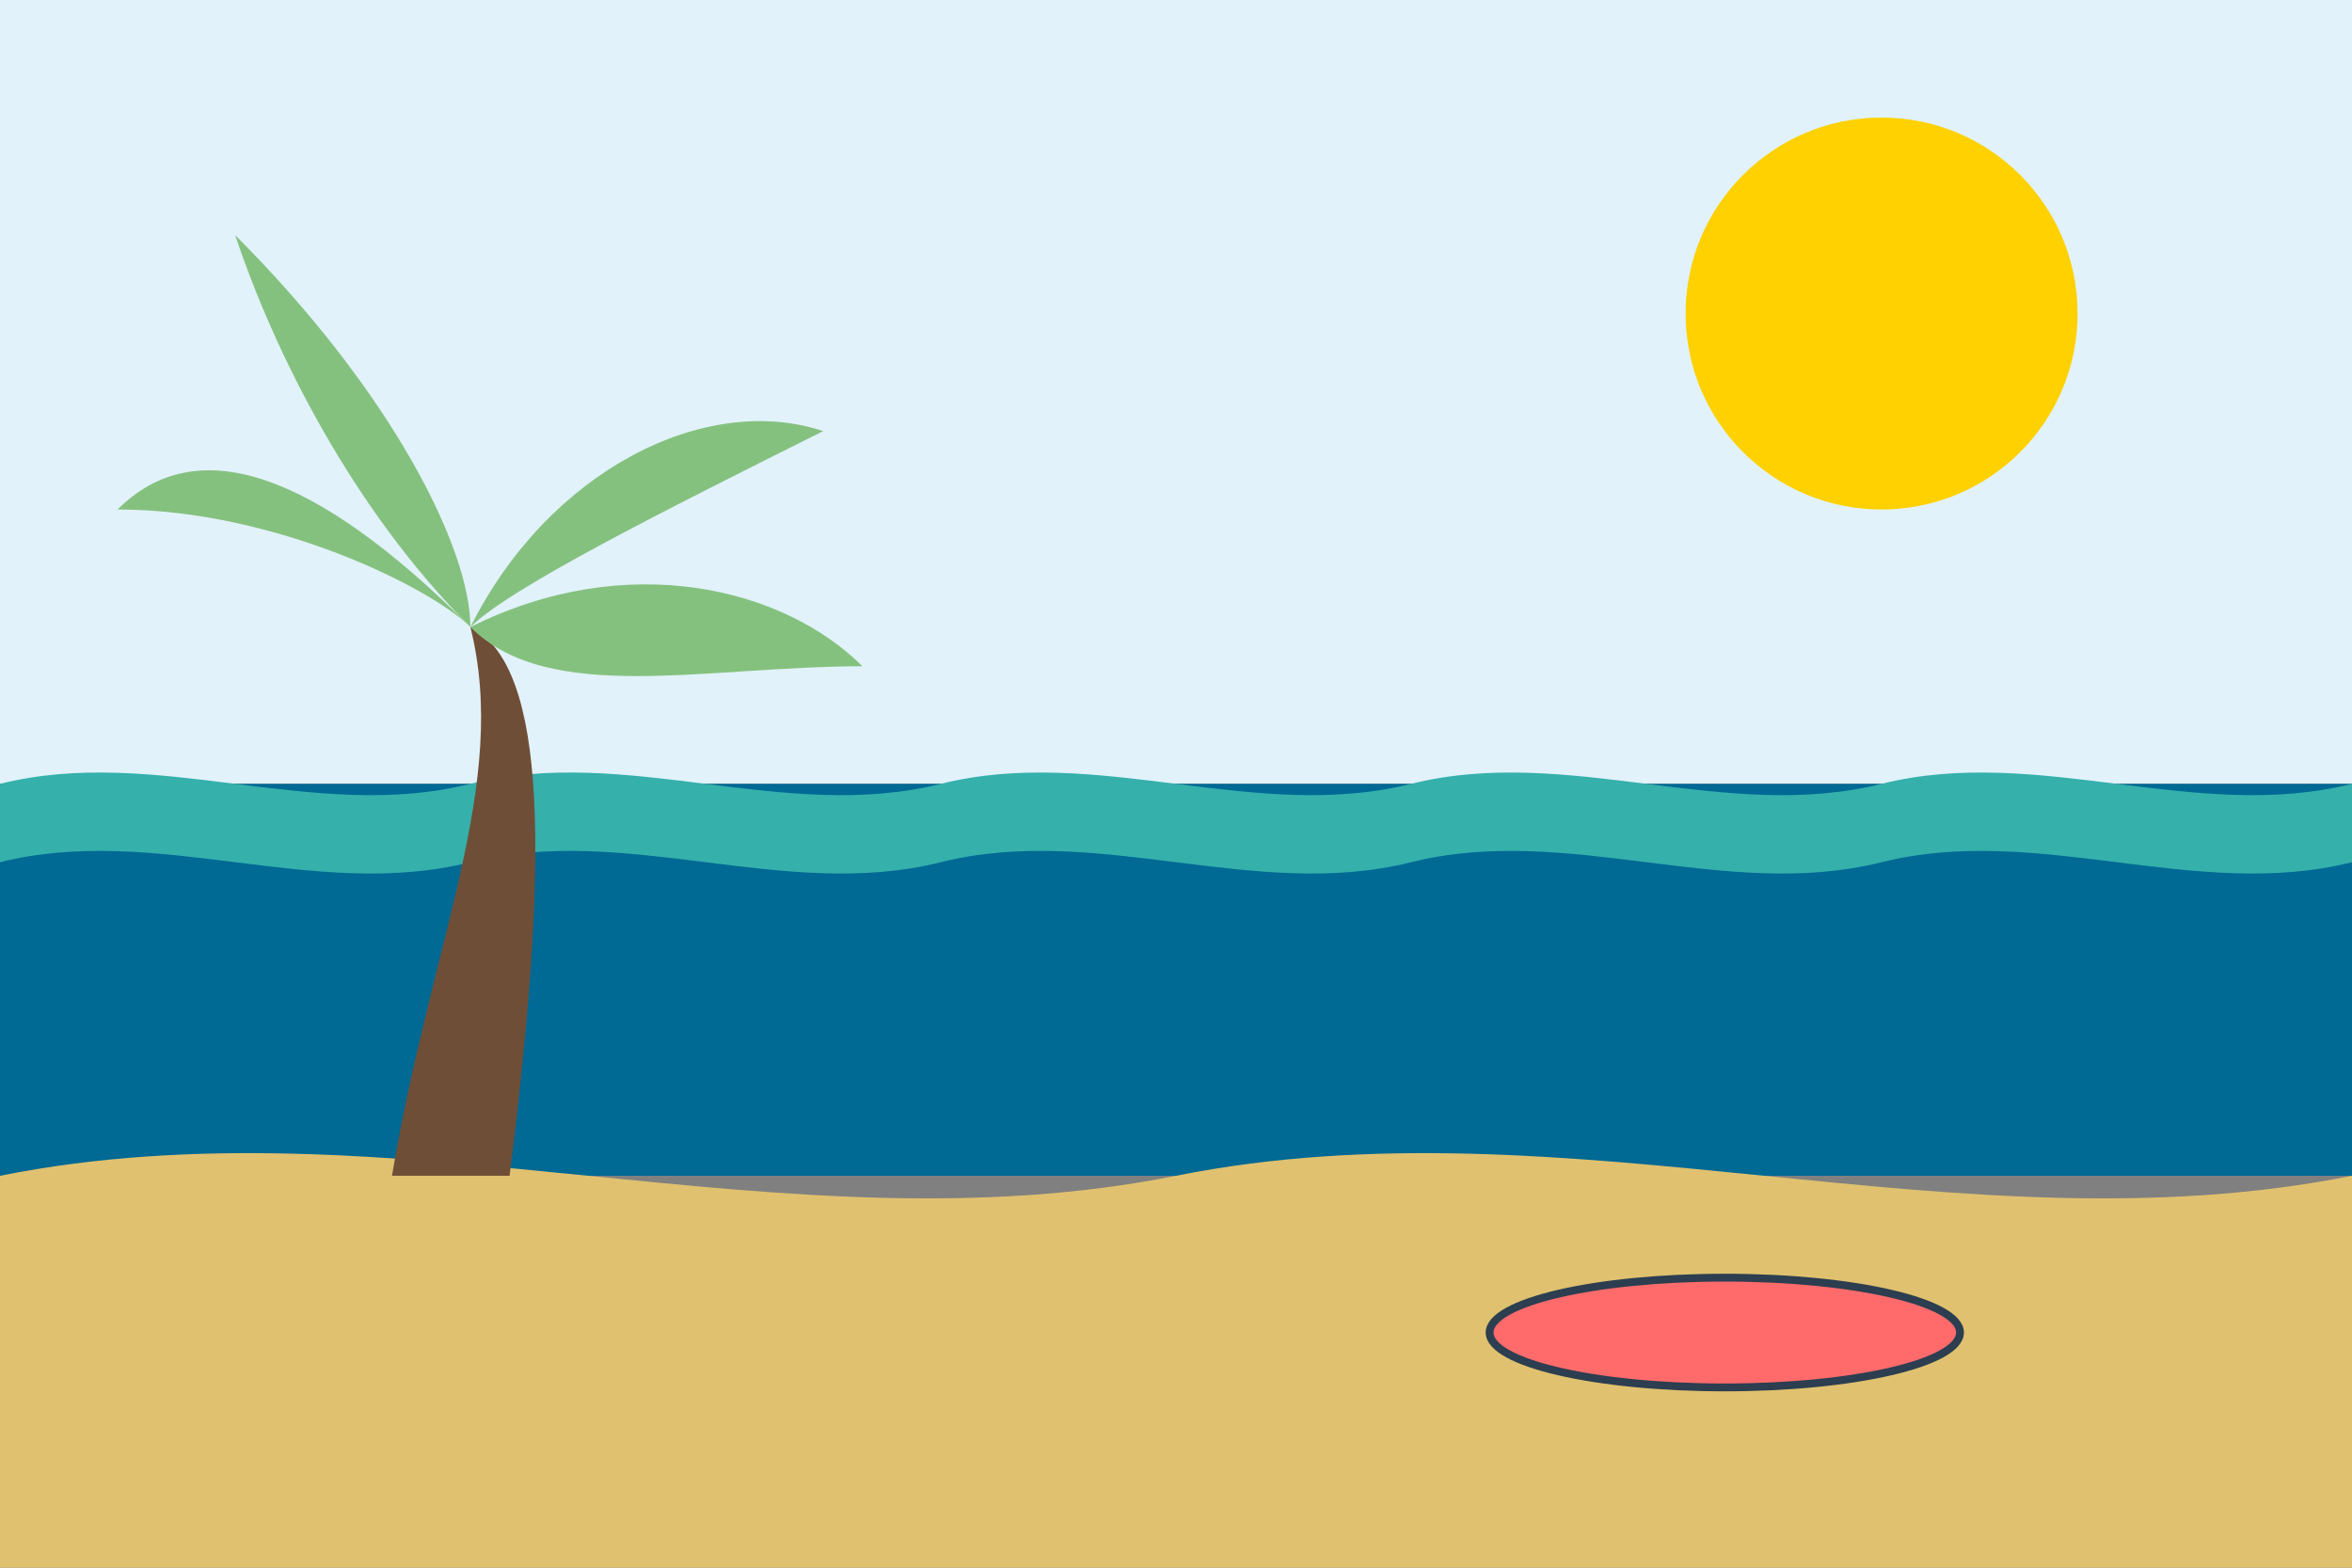
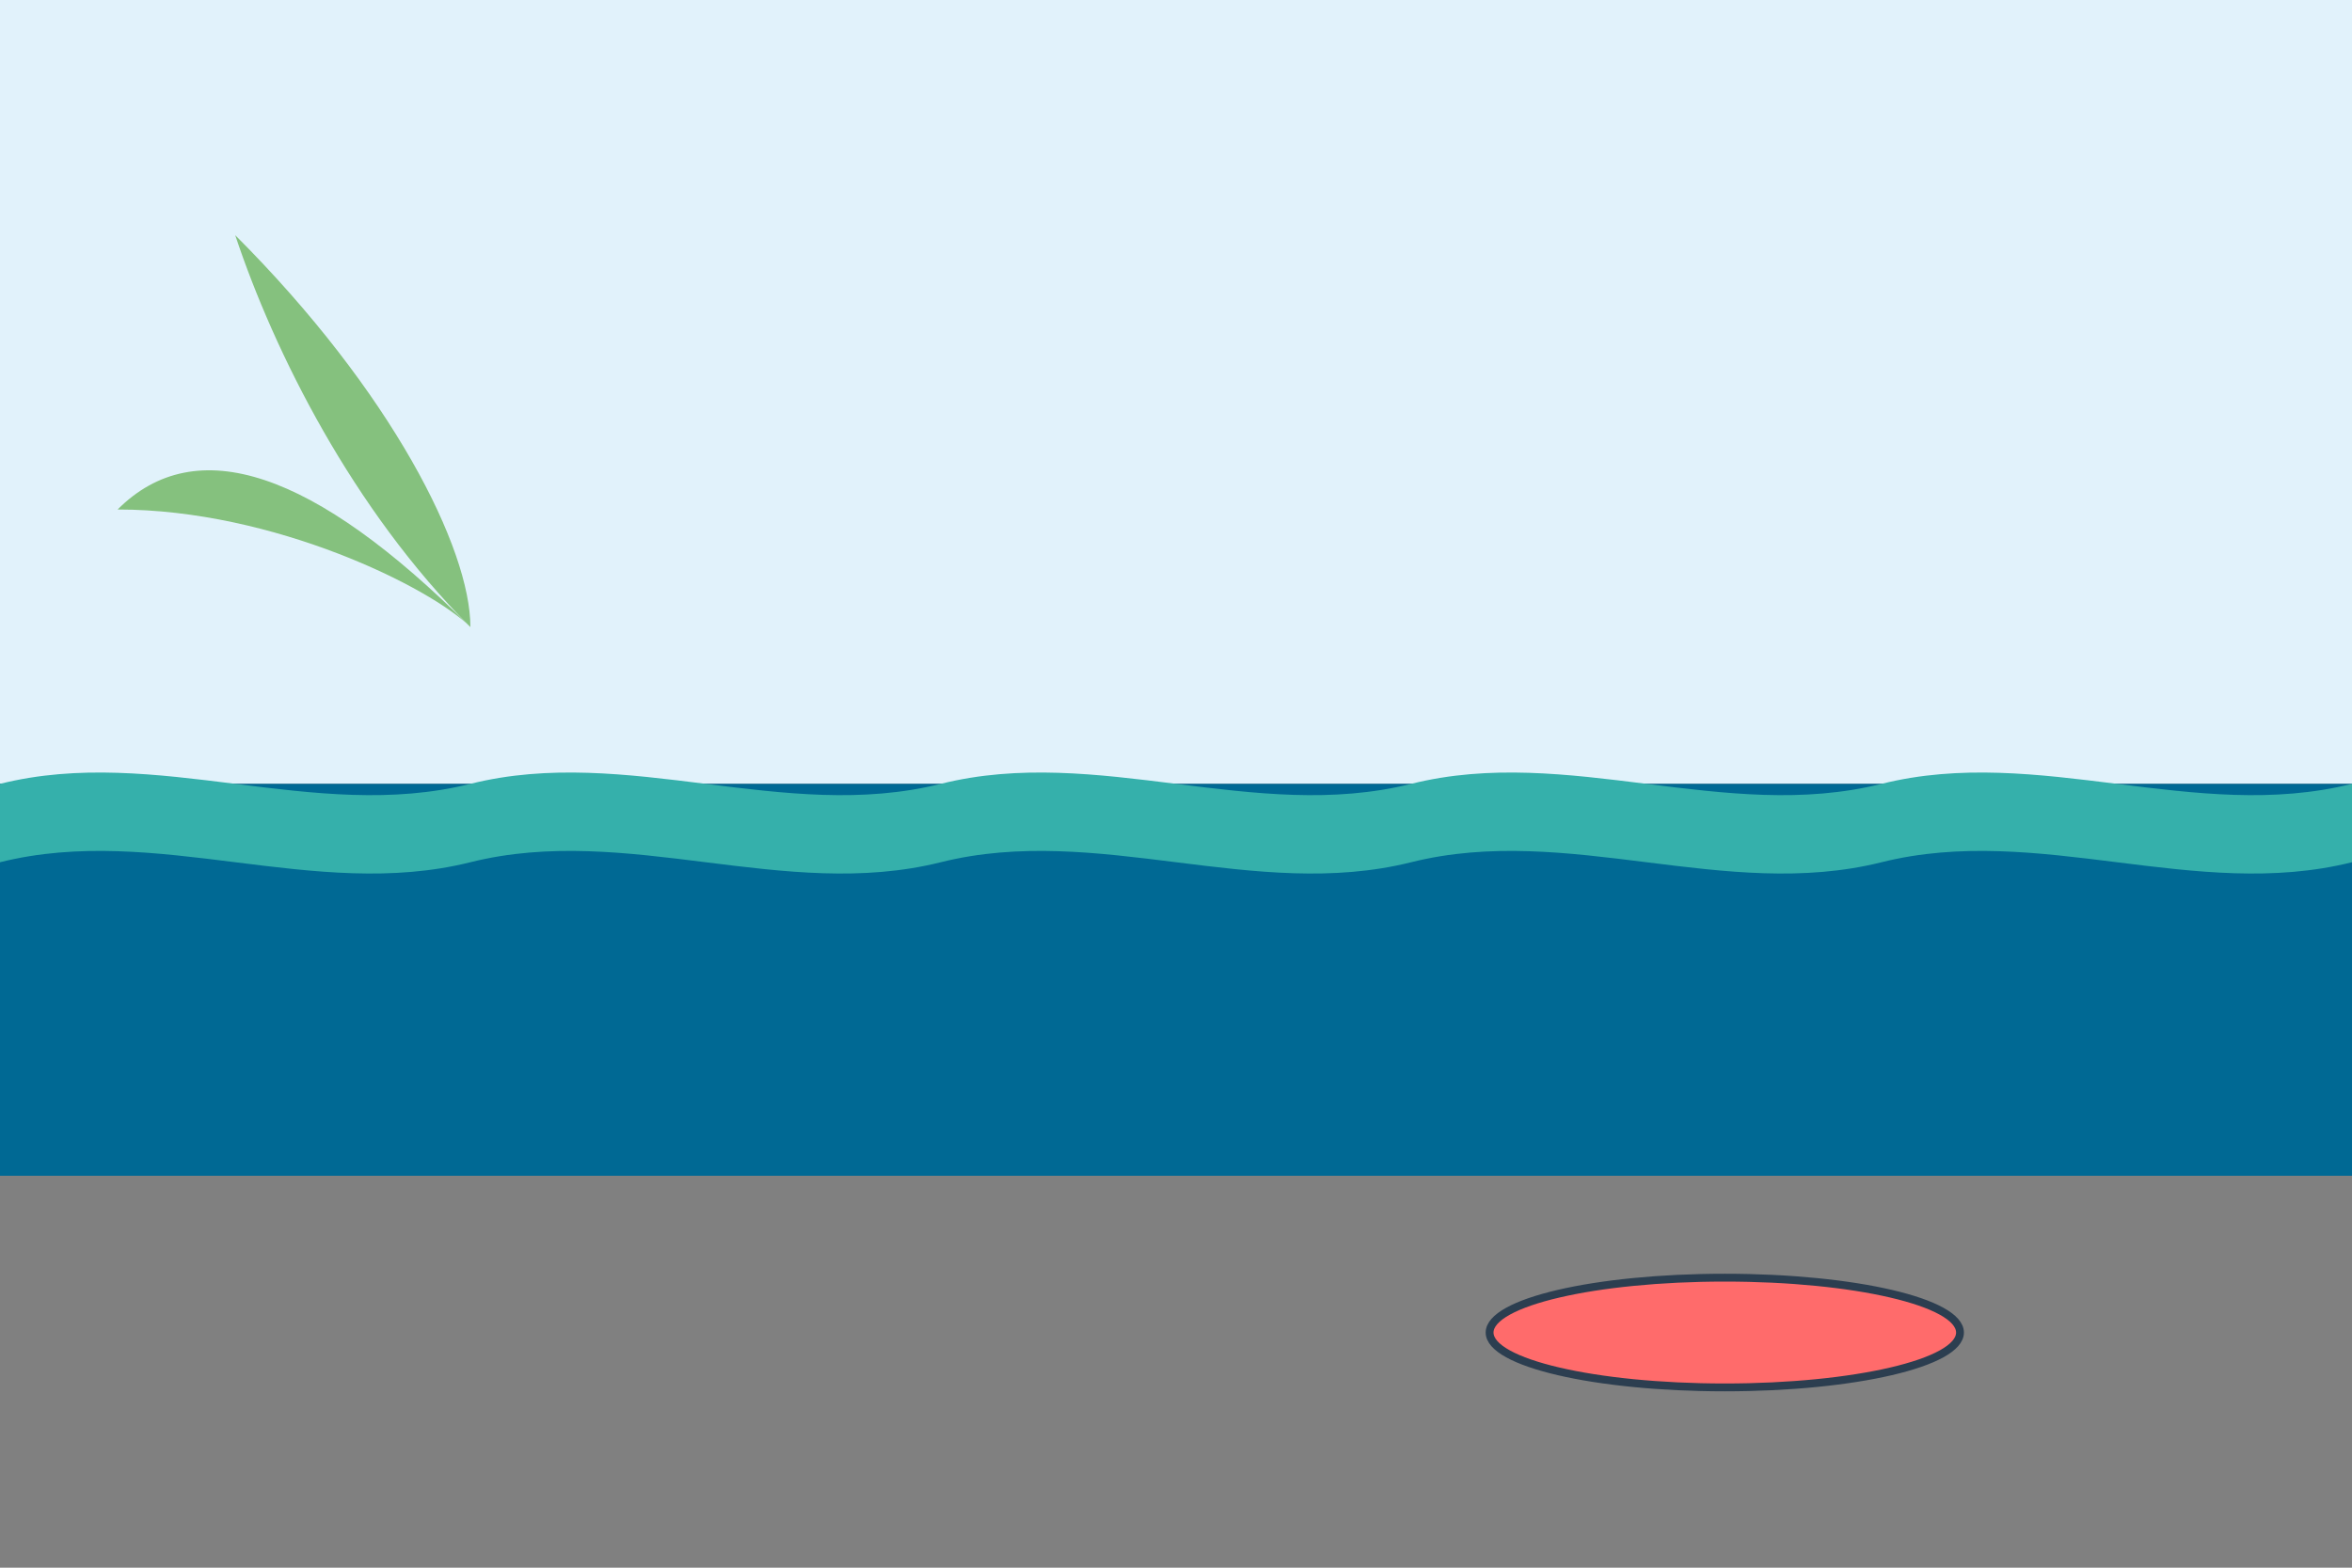
<svg xmlns="http://www.w3.org/2000/svg" width="300" height="200" viewBox="0 0 300 200">
  <rect x="0" y="0" width="300" height="200" fill="#808080" stroke="none" />
  <defs>
    <style>
      .sky {
        fill: #e1f2fb;
      }
      .sun {
        fill: #ffd100;
      }
      .sea-deep {
        fill: #006994;
      }
      .sea-wave {
        fill: #35b0ab;
      }
      .sand {
        fill: #e0c16f;
      }
      .palm-trunk {
        fill: #6f4e37;
      }
      .palm-leaves {
        fill: #85c17e;
      }
      .surfboard {
        fill: #ff6b6b;
        stroke: #2c3e50;
        stroke-width: 1;
      }
    </style>
  </defs>
  <rect class="sky" x="0" y="0" width="300" height="100" />
-   <circle class="sun" cx="240" cy="40" r="25" />
  <rect class="sea-deep" x="0" y="100" width="300" height="50" />
  <path class="sea-wave" d="M0,100 C20,95 40,105 60,100 C80,95 100,105 120,100 C140,95 160,105 180,100 C200,95 220,105 240,100 C260,95 280,105 300,100 L300,110 C280,115 260,105 240,110 C220,115 200,105 180,110 C160,115 140,105 120,110 C100,115 80,105 60,110 C40,115 20,105 0,110 Z" />
-   <path class="sand" d="M0,150 C50,140 100,160 150,150 C200,140 250,160 300,150 L300,200 L0,200 Z" />
-   <path class="palm-trunk" d="M50,150 C55,120 65,100 60,80 C70,85 70,110 65,150 Z" />
-   <path class="palm-leaves" d="M60,80 C80,70 100,75 110,85 C90,85 70,90 60,80 Z" />
-   <path class="palm-leaves" d="M60,80 C70,60 90,50 105,55 C85,65 65,75 60,80 Z" />
  <path class="palm-leaves" d="M60,80 C40,60 25,55 15,65 C35,65 55,75 60,80 Z" />
  <path class="palm-leaves" d="M60,80 C45,65 35,45 30,30 C50,50 60,70 60,80 Z" />
  <ellipse class="surfboard" cx="220" cy="170" rx="30" ry="7" />
</svg>